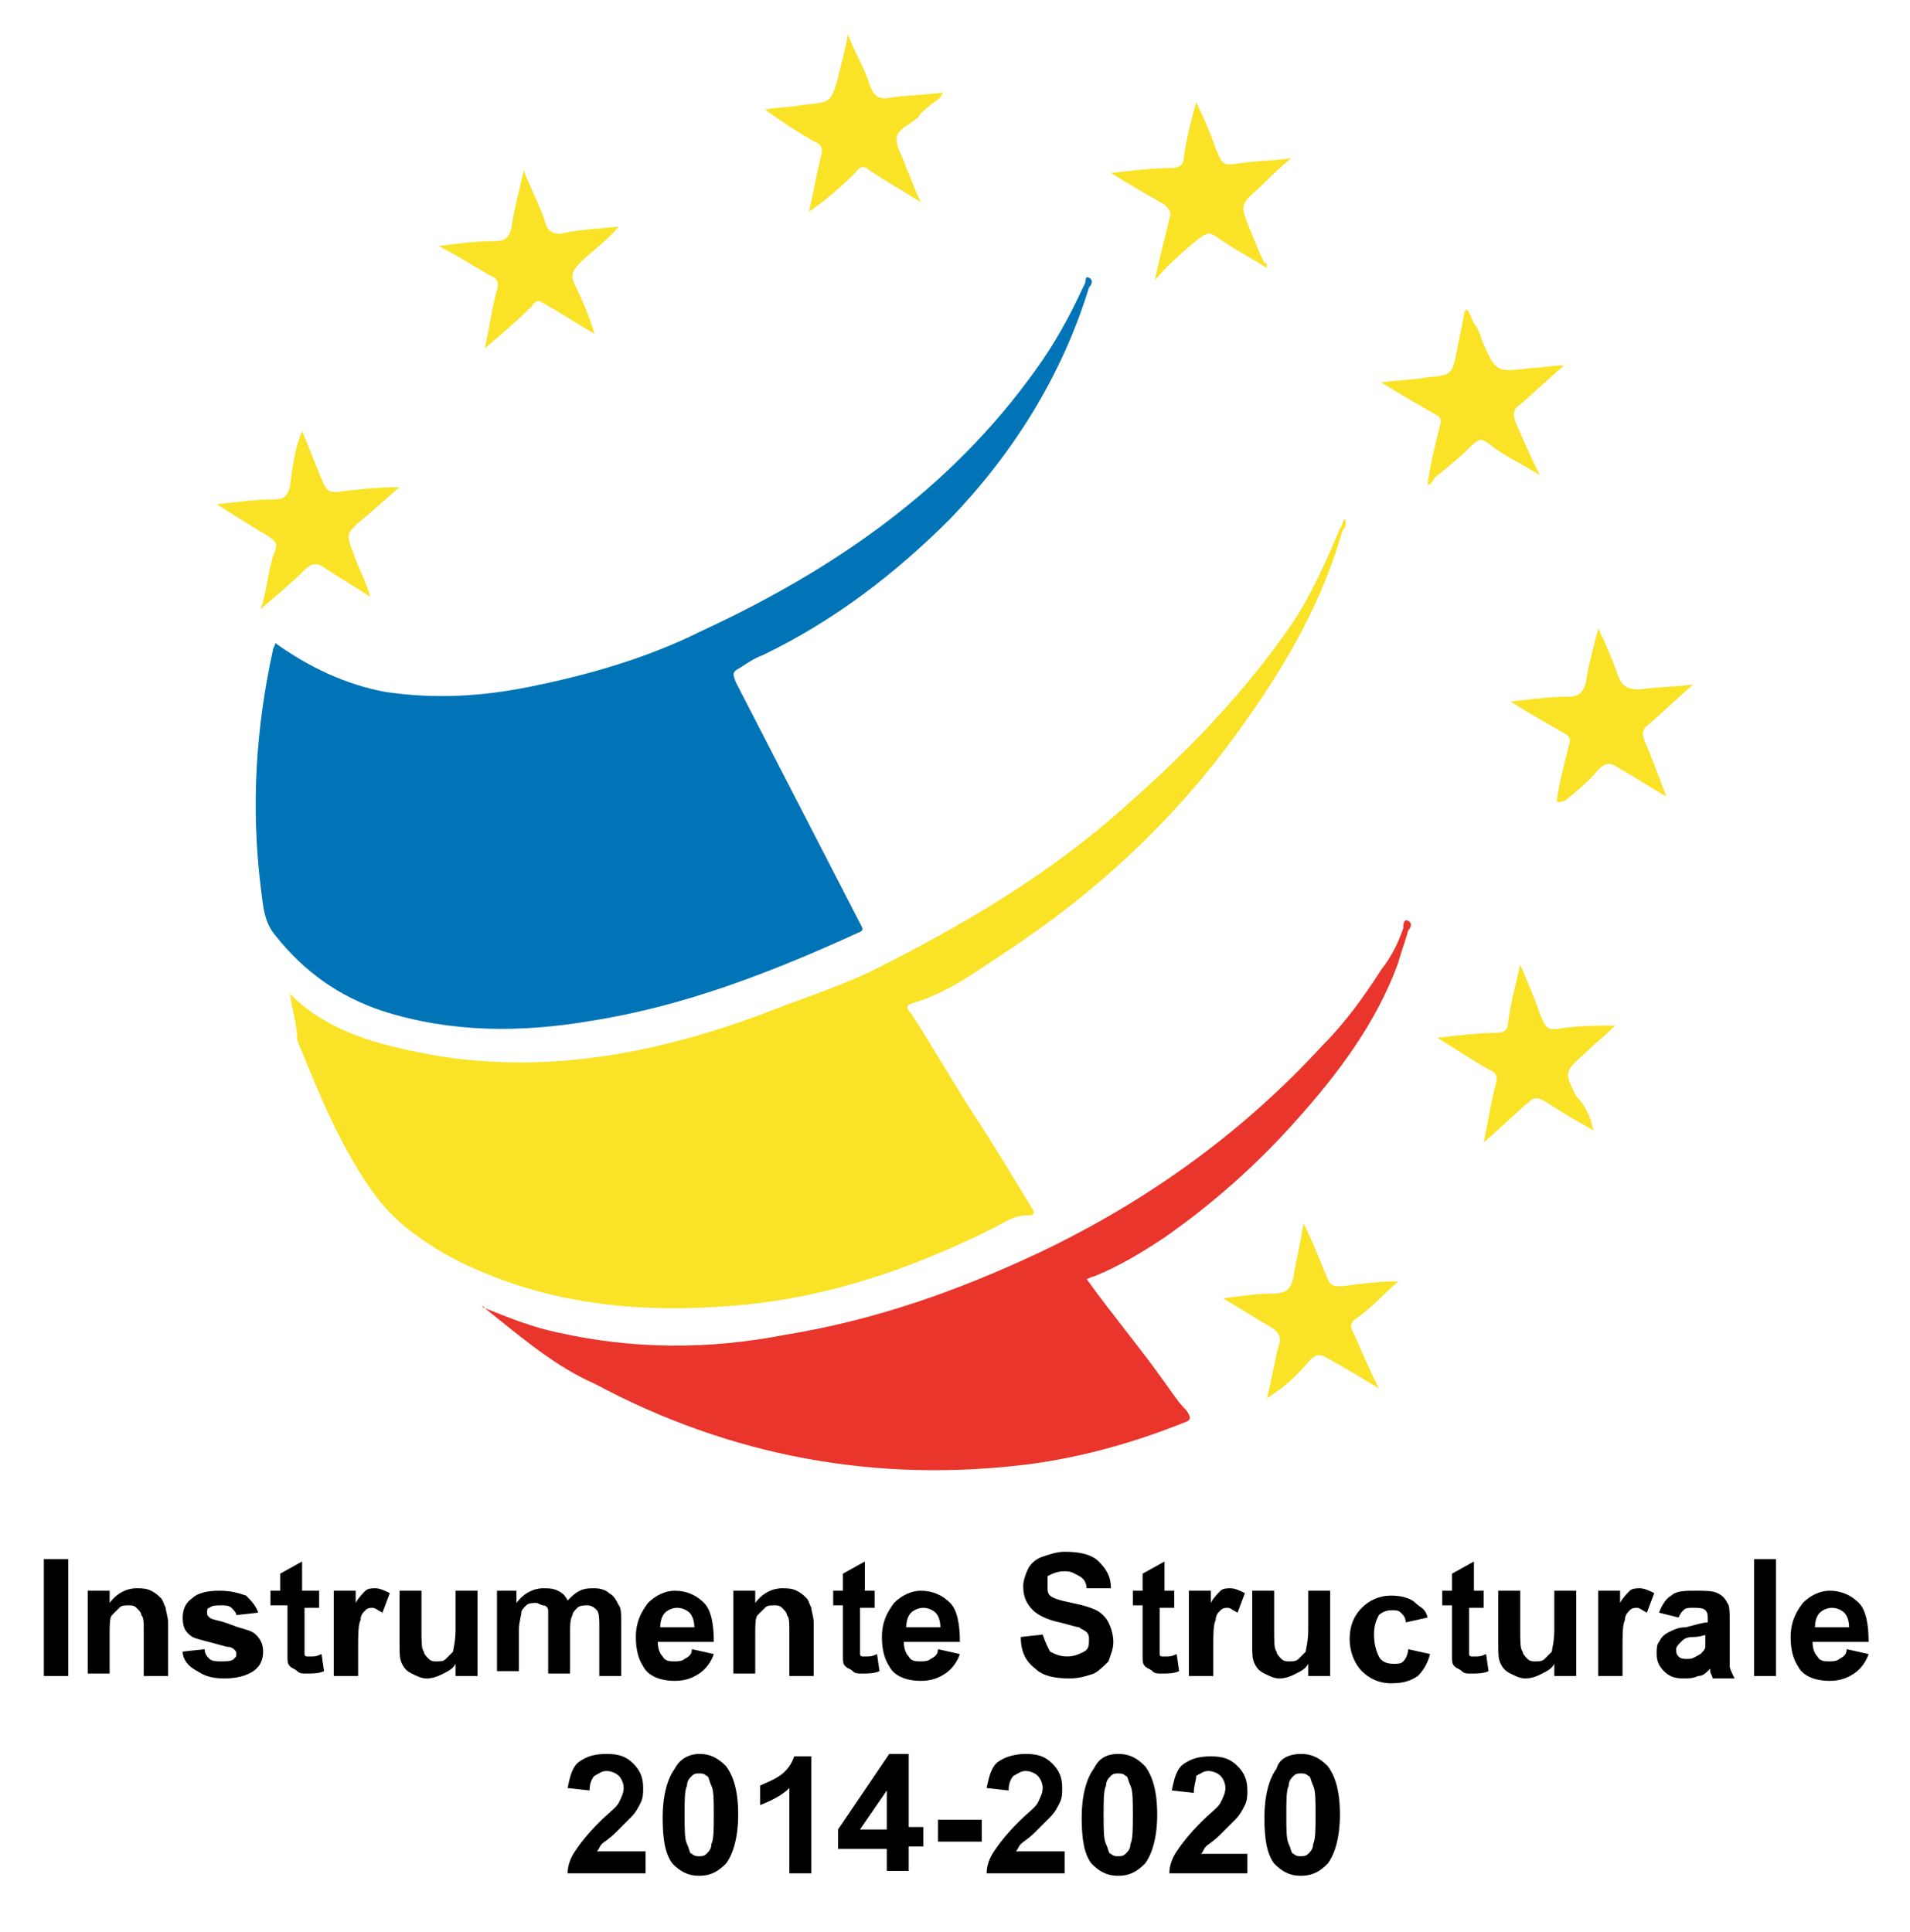
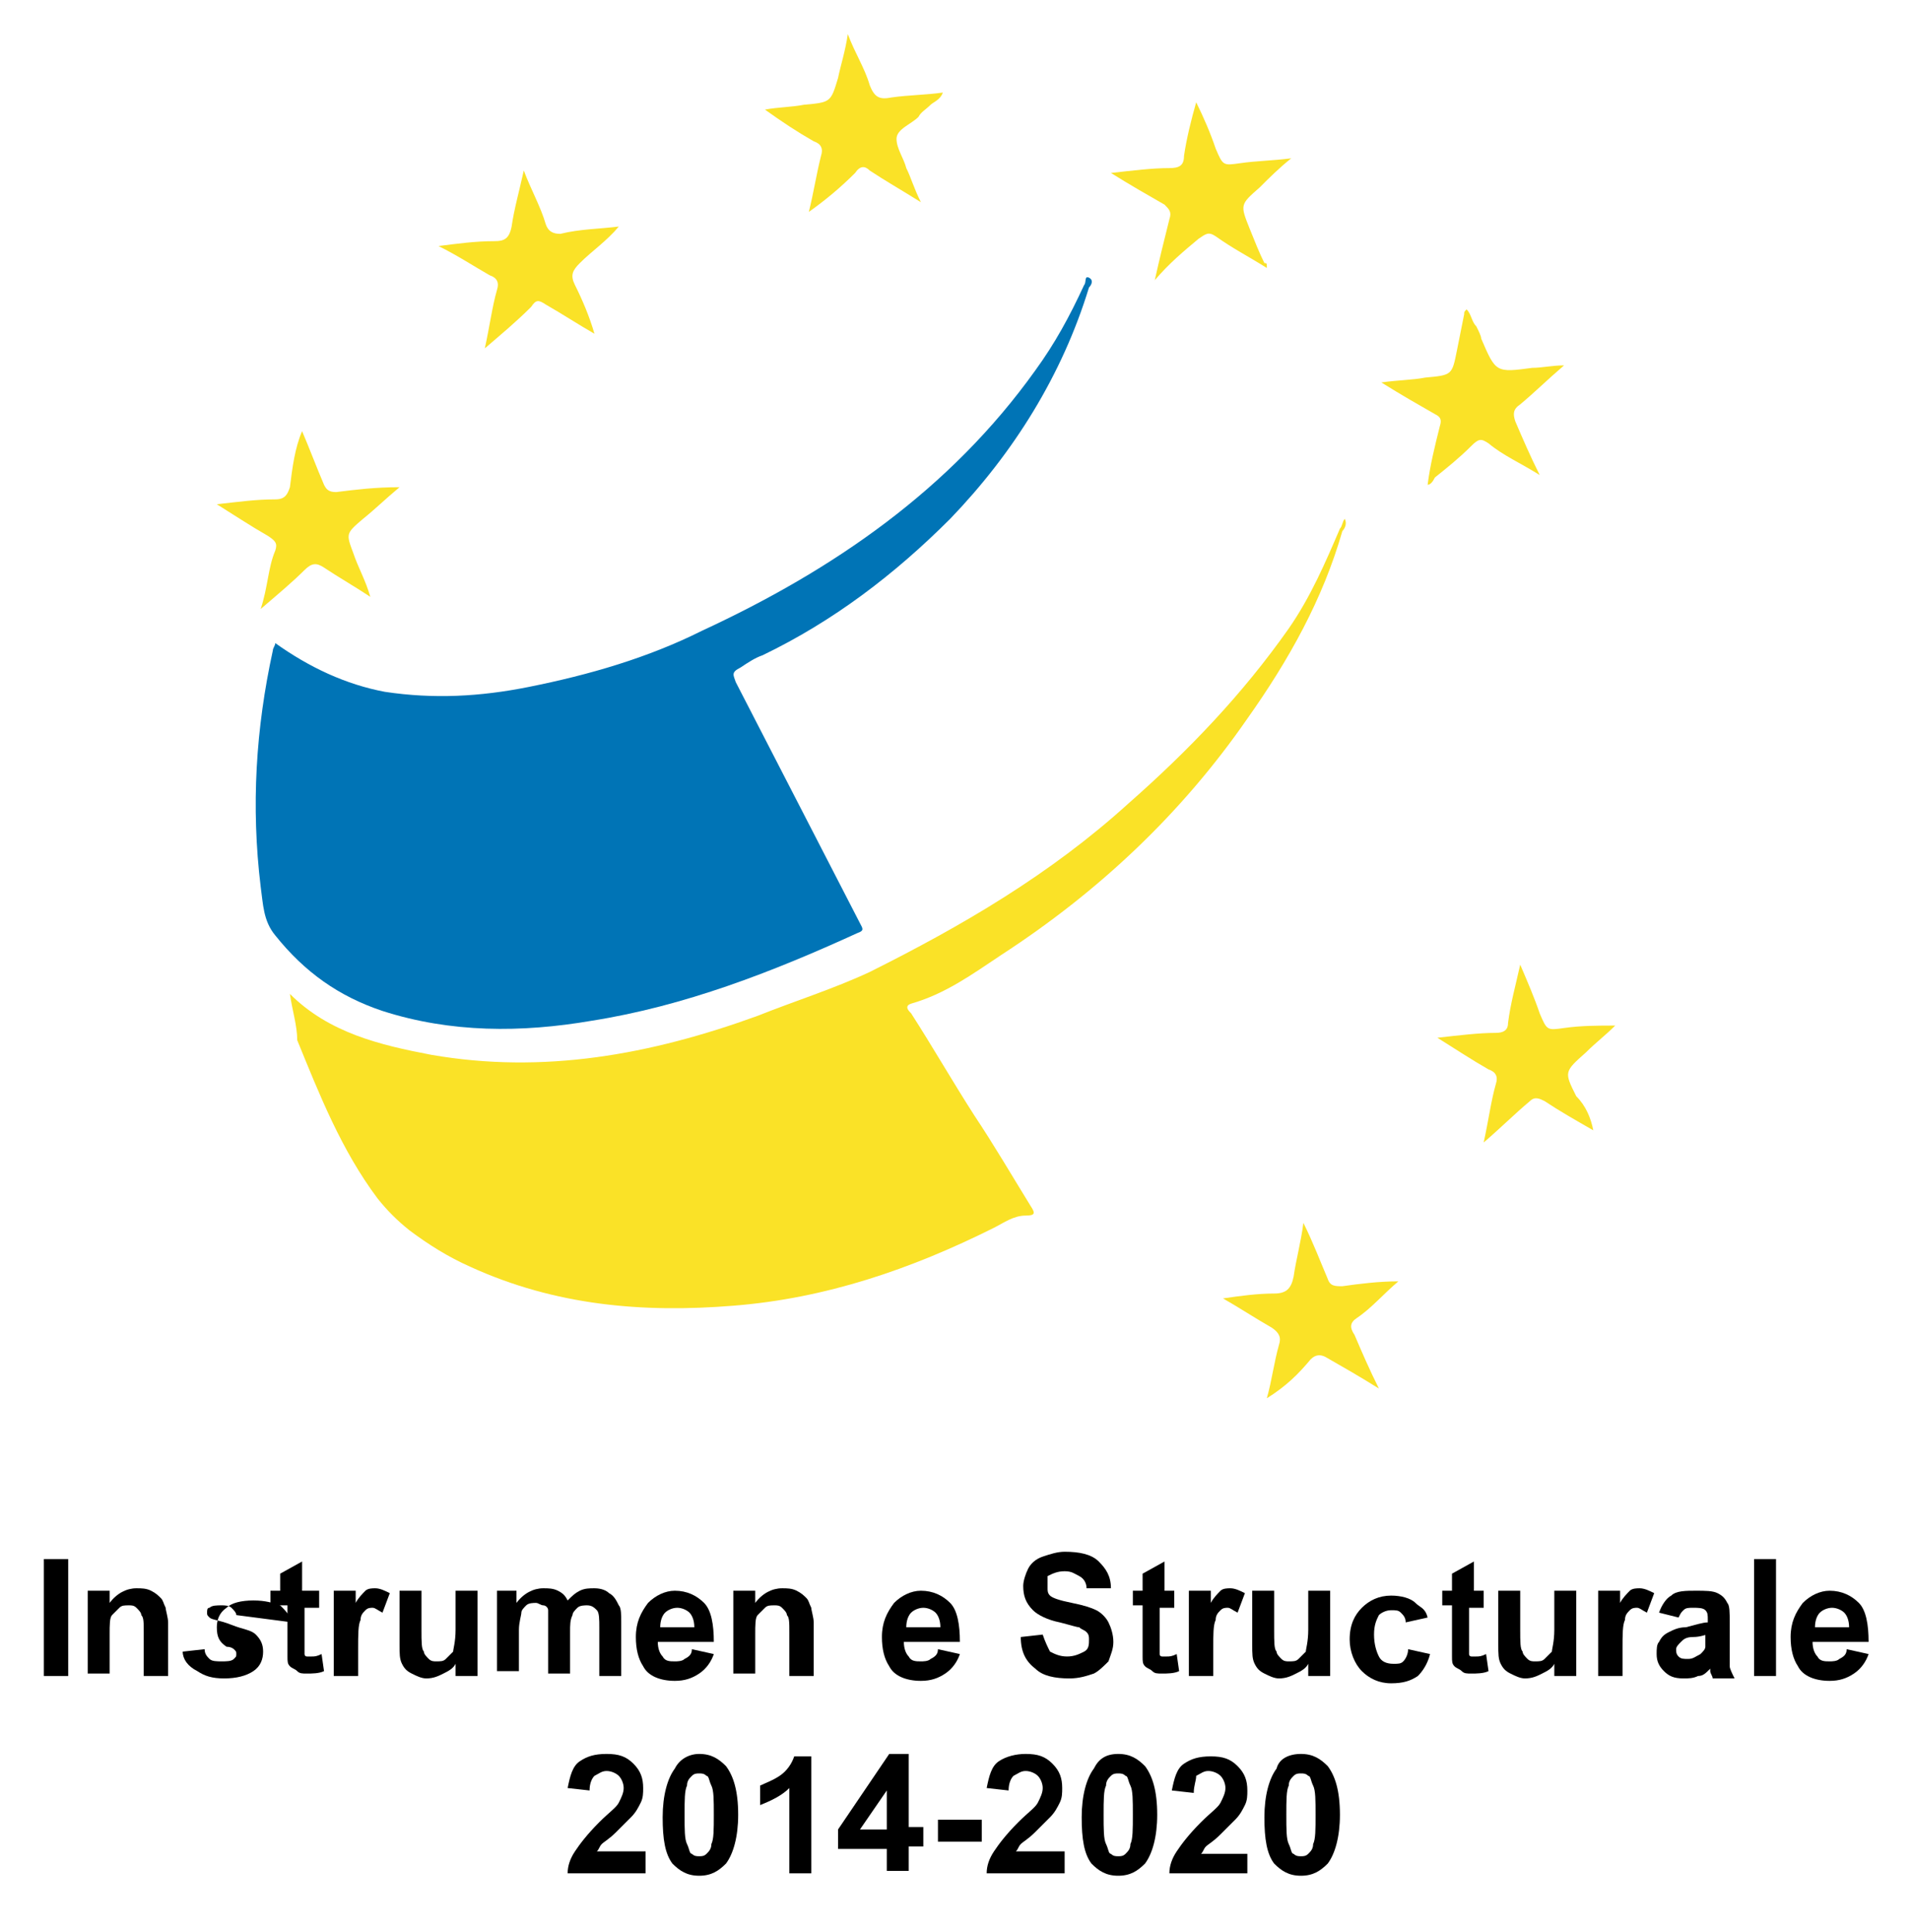
<svg xmlns="http://www.w3.org/2000/svg" version="1.1" id="Layer_1" x="0px" y="0px" viewBox="-10 11.7 78.4 79.3" style="enable-background:new -10 11.7 78.4 79.3;" xml:space="preserve">
  <style type="text/css">
	.st0{fill:#0074B6;}
	.st1{fill:#FAE227;}
	.st2{fill:#E9352B;}
	.st3{fill:#F6E52C;}
	.st4{fill:#F6E428;}
</style>
  <g>
    <path class="st0" d="M1.3,38.1c1.4,1,2.9,1.7,4.5,2c2,0.3,3.9,0.2,5.9-0.2c2.5-0.5,4.9-1.2,7.1-2.3c5.4-2.5,10.2-5.8,13.7-10.7   c0.8-1.1,1.4-2.2,2-3.5c0.1-0.1,0-0.4,0.2-0.3c0.2,0.1,0.1,0.3,0,0.4c-1.1,3.6-3.1,6.8-5.7,9.5c-2.3,2.3-4.8,4.2-7.7,5.6   c-0.3,0.1-0.6,0.3-0.9,0.5c-0.4,0.2-0.3,0.3-0.2,0.6c1.7,3.3,3.4,6.6,5.1,9.9c0.1,0.2,0.2,0.3-0.1,0.4c-3.5,1.6-7.1,3-10.9,3.6   c-2.9,0.5-5.8,0.5-8.6-0.4c-1.8-0.6-3.2-1.6-4.4-3.1c-0.5-0.6-0.5-1.3-0.6-2c-0.4-3.3-0.2-6.5,0.5-9.7C1.2,38.3,1.3,38.2,1.3,38.1z   " />
    <path class="st1" d="M1.9,52.5c1.6,1.6,3.7,2.1,5.8,2.5c4.6,0.8,9,0,13.4-1.6c1.5-0.6,3.1-1.1,4.6-1.8c3.8-1.9,7.4-4,10.6-6.9   c2.5-2.2,4.7-4.5,6.6-7.2c0.9-1.3,1.5-2.7,2.1-4.1c0.1-0.1,0.1-0.3,0.2-0.4c0.1,0.2,0,0.4-0.1,0.5c-0.8,2.8-2.2,5.3-3.9,7.7   c-2.7,3.9-6.1,7.1-10.1,9.7c-1.2,0.8-2.3,1.6-3.7,2c-0.3,0.1-0.1,0.3,0,0.4c0.9,1.4,1.7,2.8,2.6,4.2c0.8,1.2,1.5,2.4,2.3,3.7   c0.2,0.3,0.2,0.4-0.2,0.4c-0.5,0-0.9,0.3-1.3,0.5c-3.4,1.7-6.9,2.9-10.7,3.2c-3.7,0.3-7.3,0-10.8-1.6c-0.9-0.4-1.7-0.9-2.5-1.5   c-0.5-0.4-0.9-0.8-1.3-1.3c-1.5-2-2.4-4.3-3.3-6.5C2.2,53.8,2,53.2,1.9,52.5L1.9,52.5z" />
-     <path class="st2" d="M9.9,65.4c1,0.4,2,0.8,3,1c3.1,0.7,6.2,0.7,9.3,0.1c3.7-0.6,7.1-1.8,10.5-3.4c4.4-2.1,8.3-4.9,11.6-8.5   c0.9-0.9,1.7-2,2.4-3.1c0.4-0.5,0.7-1.1,0.9-1.7c0-0.1,0-0.4,0.2-0.3c0.2,0.1,0.1,0.3,0,0.4c-0.1,0.4-0.3,0.9-0.4,1.3   c-0.9,2.5-2.5,4.6-4.2,6.5c-1.6,1.8-3.4,3.4-5.4,4.8c-0.9,0.6-1.9,1.2-2.9,1.6c-0.1,0-0.2,0.1-0.3,0.1c1,1.4,2.1,2.7,3.1,4.1   c0.3,0.4,0.6,0.9,1,1.3c0.2,0.3,0.2,0.4-0.1,0.5c-2,0.8-4.1,1.4-6.3,1.7C26,72.6,20,71.5,14.4,68.5C12.8,67.8,11.4,66.6,9.9,65.4   c0,0-0.1,0-0.1-0.1C9.9,65.4,9.9,65.4,9.9,65.4z" />
    <path class="st1" d="M23.2,20.4c0.2-0.8,0.3-1.5,0.5-2.3c0.1-0.3,0-0.5-0.3-0.6c-0.7-0.4-1.3-0.8-2-1.3c0.5-0.1,1.1-0.1,1.6-0.2   c1.1-0.1,1.1-0.1,1.4-1.1c0.1-0.5,0.3-1.1,0.4-1.8c0.3,0.8,0.7,1.4,0.9,2.1c0.2,0.5,0.4,0.6,0.9,0.5c0.7-0.1,1.4-0.1,2.1-0.2   c-0.1,0.3-0.4,0.4-0.5,0.5c-0.2,0.2-0.4,0.3-0.5,0.5c-0.3,0.3-0.9,0.5-0.9,0.9c0,0.4,0.3,0.8,0.4,1.2c0.2,0.4,0.3,0.8,0.6,1.4   c-0.8-0.5-1.5-0.9-2.1-1.3c-0.2-0.2-0.4-0.2-0.6,0.1C24.5,19.4,23.9,19.9,23.2,20.4C23.3,20.4,23.2,20.4,23.2,20.4z" />
    <path class="st1" d="M48.6,31.6c0.1-0.8,0.3-1.6,0.5-2.4c0.1-0.3,0-0.4-0.2-0.5c-0.7-0.4-1.4-0.8-2.2-1.3c0.7-0.1,1.3-0.1,1.8-0.2   c1.1-0.1,1.1-0.1,1.3-1.1c0.1-0.5,0.2-1,0.3-1.5c0-0.1,0-0.1,0.1-0.2c0.2,0.2,0.2,0.5,0.4,0.7c0.1,0.2,0.2,0.4,0.2,0.5   c0.6,1.4,0.6,1.4,2.1,1.2c0.4,0,0.8-0.1,1.3-0.1c-0.7,0.6-1.2,1.1-1.8,1.6c-0.3,0.2-0.3,0.4-0.2,0.7c0.3,0.7,0.6,1.4,1,2.2   c-0.8-0.5-1.5-0.8-2.1-1.3c-0.3-0.2-0.4-0.2-0.7,0.1c-0.5,0.5-1,0.9-1.5,1.3C48.8,31.5,48.7,31.6,48.6,31.6L48.6,31.6z" />
    <path class="st1" d="M55.4,58.1c-0.7-0.4-1.4-0.8-2-1.2c-0.2-0.1-0.4-0.2-0.6,0c-0.6,0.5-1.2,1.1-1.9,1.7c0.2-0.9,0.3-1.7,0.5-2.4   c0.1-0.3,0-0.5-0.3-0.6c-0.7-0.4-1.3-0.8-2.1-1.3c0.9-0.1,1.7-0.2,2.4-0.2c0.3,0,0.5-0.1,0.5-0.4c0.1-0.8,0.3-1.5,0.5-2.4   c0.3,0.7,0.6,1.4,0.8,2c0.3,0.7,0.3,0.7,1,0.6c0.7-0.1,1.4-0.1,2.1-0.1c-0.4,0.4-0.8,0.7-1.2,1.1c-0.9,0.8-0.9,0.8-0.4,1.8   C55.1,57.1,55.3,57.6,55.4,58.1L55.4,58.1z" />
    <path class="st1" d="M42,22.7c-0.8-0.5-1.4-0.8-2.1-1.3c-0.3-0.2-0.4-0.1-0.7,0.1c-0.6,0.5-1.2,1-1.8,1.7c0.2-0.9,0.4-1.7,0.6-2.5   c0.1-0.3,0-0.4-0.2-0.6c-0.7-0.4-1.4-0.8-2.2-1.3c0.9-0.1,1.7-0.2,2.4-0.2c0.4,0,0.6-0.1,0.6-0.5c0.1-0.7,0.3-1.5,0.5-2.2   c0.3,0.6,0.6,1.3,0.8,1.9c0.3,0.7,0.3,0.7,1,0.6c0.7-0.1,1.3-0.1,2.1-0.2c-0.5,0.4-0.9,0.8-1.3,1.2c-0.8,0.7-0.8,0.7-0.4,1.7   c0.2,0.5,0.4,1,0.6,1.4C42,22.5,42,22.5,42,22.7z" />
    <path class="st1" d="M2.4,29.4c0.3,0.7,0.6,1.5,0.9,2.2c0.1,0.2,0.2,0.3,0.5,0.3c0.8-0.1,1.6-0.2,2.6-0.2c-0.6,0.5-1,0.9-1.5,1.3   c-0.7,0.6-0.7,0.6-0.4,1.4C4.7,35,5,35.5,5.2,36.2c-0.6-0.4-1.3-0.8-1.9-1.2c-0.3-0.2-0.5-0.2-0.8,0.1c-0.5,0.5-1.1,1-1.8,1.6   C1,35.8,1,35,1.3,34.3c0.1-0.3,0-0.4-0.3-0.6c-0.7-0.4-1.3-0.8-2.1-1.3c0.9-0.1,1.6-0.2,2.4-0.2c0.4,0,0.5-0.2,0.6-0.5   C2,30.9,2.1,30.1,2.4,29.4C2.3,29.4,2.4,29.4,2.4,29.4z" />
    <path class="st1" d="M15.4,21c-0.5,0.6-1.1,1-1.6,1.5c-0.3,0.3-0.4,0.5-0.2,0.9c0.3,0.6,0.6,1.3,0.8,2c-0.7-0.4-1.3-0.8-2-1.2   C12.1,24,12,24,11.8,24.3c-0.6,0.6-1.2,1.1-1.9,1.7c0.2-0.9,0.3-1.7,0.5-2.4c0.1-0.3,0-0.5-0.3-0.6c-0.7-0.4-1.3-0.8-2.1-1.2   c0.8-0.1,1.5-0.2,2.3-0.2c0.4,0,0.6-0.1,0.7-0.6c0.1-0.7,0.3-1.4,0.5-2.3c0.3,0.8,0.7,1.5,0.9,2.2c0.1,0.3,0.3,0.4,0.6,0.4   C13.8,21.1,14.6,21.1,15.4,21L15.4,21z" />
-     <path class="st1" d="M53.9,44.6c0.1-0.8,0.3-1.5,0.5-2.3c0.1-0.3,0-0.4-0.2-0.5c-0.7-0.4-1.4-0.8-2.2-1.3c0.9-0.1,1.6-0.2,2.4-0.2   c0.4,0,0.6-0.2,0.7-0.6c0.1-0.7,0.3-1.4,0.5-2.2c0.3,0.6,0.6,1.3,0.8,1.9c0.2,0.5,0.4,0.6,0.9,0.6c0.7-0.1,1.4-0.1,2.2-0.2   c-0.7,0.6-1.3,1.2-1.9,1.7c-0.2,0.2-0.2,0.3-0.1,0.6c0.3,0.7,0.6,1.5,0.9,2.3c-0.7-0.4-1.3-0.8-2-1.2c-0.3-0.2-0.5-0.2-0.8,0.1   c-0.4,0.5-0.9,0.9-1.4,1.3C54.2,44.5,54.1,44.7,53.9,44.6L53.9,44.6z" />
    <path class="st1" d="M42,69.1c0.2-0.7,0.3-1.5,0.5-2.2c0.1-0.3,0-0.5-0.3-0.7c-0.7-0.4-1.3-0.8-2-1.2c0.7-0.1,1.4-0.2,2.1-0.2   c0.5,0,0.7-0.2,0.8-0.7c0.1-0.7,0.3-1.4,0.4-2.2c0.4,0.8,0.7,1.6,1,2.3c0.1,0.3,0.3,0.3,0.6,0.3c0.7-0.1,1.5-0.2,2.3-0.2   c-0.6,0.5-1.1,1.1-1.7,1.5c-0.3,0.2-0.3,0.4-0.1,0.7c0.3,0.7,0.6,1.4,1,2.2c-0.8-0.5-1.5-0.9-2.2-1.3c-0.2-0.1-0.4-0.1-0.6,0.1   C43.3,68.1,42.8,68.6,42,69.1C42.2,69.1,42.2,69.1,42,69.1z" />
    <path class="st3" d="M55.4,58.1L55.4,58.1L55.4,58.1L55.4,58.1z" />
    <path class="st3" d="M48.6,31.6L48.6,31.6L48.6,31.6L48.6,31.6z" />
    <path class="st4" d="M1.9,52.5C1.8,52.5,1.8,52.5,1.9,52.5C1.8,52.5,1.9,52.5,1.9,52.5L1.9,52.5z" />
    <path class="st3" d="M53.8,44.6C53.8,44.6,53.8,44.7,53.8,44.6C53.8,44.7,53.8,44.7,53.8,44.6L53.8,44.6   C53.9,44.6,53.8,44.6,53.8,44.6z" />
    <path class="st3" d="M15.4,21L15.4,21L15.4,21z" />
  </g>
  <g>
    <path d="M-8.2,80.5v-4.8h1v4.8H-8.2z" />
    <path d="M-3.2,80.5h-0.9v-1.8c0-0.4,0-0.6-0.1-0.7c0-0.1-0.1-0.2-0.2-0.3c-0.1-0.1-0.2-0.1-0.3-0.1c-0.2,0-0.3,0-0.4,0.1   c-0.1,0.1-0.2,0.2-0.3,0.3s-0.1,0.4-0.1,0.8v1.6h-0.9V77h0.9v0.5c0.3-0.4,0.7-0.6,1.1-0.6c0.2,0,0.4,0,0.6,0.1s0.3,0.2,0.4,0.3   c0.1,0.1,0.1,0.2,0.2,0.4c0,0.1,0.1,0.4,0.1,0.6V80.5z" />
-     <path d="M-2.5,79.5l0.9-0.1c0,0.2,0.1,0.3,0.2,0.4s0.3,0.1,0.5,0.1c0.2,0,0.4,0,0.5-0.1c0.1-0.1,0.1-0.1,0.1-0.2   c0-0.1,0-0.1-0.1-0.2c0,0-0.1-0.1-0.3-0.1c-0.7-0.2-1.2-0.3-1.4-0.4c-0.3-0.2-0.4-0.4-0.4-0.8c0-0.3,0.1-0.6,0.4-0.8   c0.2-0.2,0.6-0.3,1.1-0.3c0.5,0,0.8,0.1,1.1,0.2c0.2,0.2,0.4,0.4,0.5,0.7L-0.3,78c0-0.1-0.1-0.2-0.2-0.3s-0.3-0.1-0.4-0.1   c-0.2,0-0.4,0-0.5,0.1c-0.1,0-0.1,0.1-0.1,0.2c0,0.1,0,0.1,0.1,0.2c0.1,0.1,0.4,0.1,0.9,0.3s0.8,0.2,1,0.4c0.2,0.2,0.3,0.4,0.3,0.7   c0,0.3-0.1,0.6-0.4,0.8s-0.7,0.3-1.2,0.3c-0.5,0-0.8-0.1-1.1-0.3C-2.3,80.1-2.5,79.8-2.5,79.5z" />
+     <path d="M-2.5,79.5l0.9-0.1c0,0.2,0.1,0.3,0.2,0.4s0.3,0.1,0.5,0.1c0.2,0,0.4,0,0.5-0.1c0.1-0.1,0.1-0.1,0.1-0.2   c0-0.1,0-0.1-0.1-0.2c0,0-0.1-0.1-0.3-0.1c-0.3-0.2-0.4-0.4-0.4-0.8c0-0.3,0.1-0.6,0.4-0.8   c0.2-0.2,0.6-0.3,1.1-0.3c0.5,0,0.8,0.1,1.1,0.2c0.2,0.2,0.4,0.4,0.5,0.7L-0.3,78c0-0.1-0.1-0.2-0.2-0.3s-0.3-0.1-0.4-0.1   c-0.2,0-0.4,0-0.5,0.1c-0.1,0-0.1,0.1-0.1,0.2c0,0.1,0,0.1,0.1,0.2c0.1,0.1,0.4,0.1,0.9,0.3s0.8,0.2,1,0.4c0.2,0.2,0.3,0.4,0.3,0.7   c0,0.3-0.1,0.6-0.4,0.8s-0.7,0.3-1.2,0.3c-0.5,0-0.8-0.1-1.1-0.3C-2.3,80.1-2.5,79.8-2.5,79.5z" />
    <path d="M3.1,77v0.7H2.5v1.4c0,0.3,0,0.5,0,0.5c0,0,0,0.1,0.1,0.1c0,0,0.1,0,0.2,0c0.1,0,0.2,0,0.4-0.1l0.1,0.7   c-0.2,0.1-0.5,0.1-0.7,0.1c-0.2,0-0.3,0-0.4-0.1s-0.2-0.1-0.3-0.2c-0.1-0.1-0.1-0.2-0.1-0.4c0-0.1,0-0.3,0-0.6v-1.5H1.1V77h0.4   v-0.7l0.9-0.5V77H3.1z" />
    <path d="M4.6,80.5H3.7V77h0.9v0.5c0.1-0.2,0.3-0.4,0.4-0.5c0.1-0.1,0.3-0.1,0.4-0.1c0.2,0,0.4,0.1,0.6,0.2l-0.3,0.8   c-0.2-0.1-0.3-0.2-0.4-0.2c-0.1,0-0.2,0-0.3,0.1c-0.1,0.1-0.2,0.2-0.2,0.4c-0.1,0.2-0.1,0.6-0.1,1.2V80.5z" />
    <path d="M8.7,80.5V80c-0.1,0.2-0.3,0.3-0.5,0.4s-0.4,0.2-0.7,0.2c-0.2,0-0.4-0.1-0.6-0.2c-0.2-0.1-0.3-0.2-0.4-0.4   c-0.1-0.2-0.1-0.4-0.1-0.8V77h0.9v1.6c0,0.5,0,0.8,0.1,0.9c0,0.1,0.1,0.2,0.2,0.3s0.2,0.1,0.3,0.1c0.2,0,0.3,0,0.4-0.1   c0.1-0.1,0.2-0.2,0.3-0.3c0-0.1,0.1-0.4,0.1-0.9V77h0.9v3.5H8.7z" />
    <path d="M10.4,77h0.8v0.5c0.3-0.4,0.7-0.6,1.1-0.6c0.2,0,0.4,0,0.6,0.1c0.2,0.1,0.3,0.2,0.4,0.4c0.2-0.2,0.3-0.3,0.5-0.4   c0.2-0.1,0.4-0.1,0.6-0.1c0.3,0,0.5,0.1,0.6,0.2c0.2,0.1,0.3,0.3,0.4,0.5c0.1,0.1,0.1,0.4,0.1,0.7v2.2h-0.9v-2c0-0.3,0-0.6-0.1-0.7   c-0.1-0.1-0.2-0.2-0.4-0.2c-0.1,0-0.3,0-0.4,0.1c-0.1,0.1-0.2,0.2-0.2,0.3c-0.1,0.2-0.1,0.4-0.1,0.7v1.7h-0.9v-1.9   c0-0.3,0-0.6,0-0.7c0-0.1-0.1-0.2-0.2-0.2c-0.1,0-0.2-0.1-0.3-0.1c-0.1,0-0.3,0-0.4,0.1c-0.1,0.1-0.2,0.2-0.2,0.3   c0,0.1-0.1,0.4-0.1,0.7v1.7h-0.9V77z" />
    <path d="M18.4,79.4l0.9,0.2c-0.1,0.3-0.3,0.6-0.6,0.8c-0.3,0.2-0.6,0.3-1,0.3c-0.6,0-1.1-0.2-1.3-0.6c-0.2-0.3-0.3-0.7-0.3-1.2   c0-0.6,0.2-1,0.5-1.4c0.3-0.3,0.7-0.5,1.1-0.5c0.5,0,0.9,0.2,1.2,0.5c0.3,0.3,0.4,0.9,0.4,1.6h-2.3c0,0.3,0.1,0.5,0.2,0.6   c0.1,0.2,0.3,0.2,0.5,0.2c0.1,0,0.3,0,0.4-0.1C18.3,79.7,18.4,79.6,18.4,79.4z M18.5,78.5c0-0.3-0.1-0.5-0.2-0.6s-0.3-0.2-0.5-0.2   c-0.2,0-0.4,0.1-0.5,0.2s-0.2,0.3-0.2,0.6H18.5z" />
    <path d="M23.3,80.5h-0.9v-1.8c0-0.4,0-0.6-0.1-0.7c0-0.1-0.1-0.2-0.2-0.3c-0.1-0.1-0.2-0.1-0.3-0.1c-0.2,0-0.3,0-0.4,0.1   c-0.1,0.1-0.2,0.2-0.3,0.3s-0.1,0.4-0.1,0.8v1.6h-0.9V77H21v0.5c0.3-0.4,0.7-0.6,1.1-0.6c0.2,0,0.4,0,0.6,0.1s0.3,0.2,0.4,0.3   c0.1,0.1,0.1,0.2,0.2,0.4c0,0.1,0.1,0.4,0.1,0.6V80.5z" />
-     <path d="M25.9,77v0.7h-0.6v1.4c0,0.3,0,0.5,0,0.5c0,0,0,0.1,0.1,0.1c0,0,0.1,0,0.2,0c0.1,0,0.2,0,0.4-0.1l0.1,0.7   c-0.2,0.1-0.5,0.1-0.7,0.1c-0.2,0-0.3,0-0.4-0.1s-0.2-0.1-0.3-0.2c-0.1-0.1-0.1-0.2-0.1-0.4c0-0.1,0-0.3,0-0.6v-1.5h-0.4V77h0.4   v-0.7l0.9-0.5V77H25.9z" />
    <path d="M28.5,79.4l0.9,0.2c-0.1,0.3-0.3,0.6-0.6,0.8c-0.3,0.2-0.6,0.3-1,0.3c-0.6,0-1.1-0.2-1.3-0.6c-0.2-0.3-0.3-0.7-0.3-1.2   c0-0.6,0.2-1,0.5-1.4c0.3-0.3,0.7-0.5,1.1-0.5c0.5,0,0.9,0.2,1.2,0.5c0.3,0.3,0.4,0.9,0.4,1.6h-2.3c0,0.3,0.1,0.5,0.2,0.6   c0.1,0.2,0.3,0.2,0.5,0.2c0.1,0,0.3,0,0.4-0.1C28.4,79.7,28.5,79.6,28.5,79.4z M28.6,78.5c0-0.3-0.1-0.5-0.2-0.6s-0.3-0.2-0.5-0.2   c-0.2,0-0.4,0.1-0.5,0.2s-0.2,0.3-0.2,0.6H28.6z" />
    <path d="M31.9,78.9l0.9-0.1c0.1,0.3,0.2,0.5,0.3,0.7c0.2,0.1,0.4,0.2,0.7,0.2c0.3,0,0.5-0.1,0.7-0.2c0.2-0.1,0.2-0.3,0.2-0.5   c0-0.1,0-0.2-0.1-0.3c-0.1-0.1-0.2-0.1-0.3-0.2c-0.1,0-0.4-0.1-0.8-0.2c-0.5-0.1-0.9-0.3-1.1-0.5c-0.3-0.3-0.4-0.6-0.4-1   c0-0.2,0.1-0.5,0.2-0.7c0.1-0.2,0.3-0.4,0.6-0.5c0.3-0.1,0.6-0.2,0.9-0.2c0.6,0,1.1,0.1,1.4,0.4c0.3,0.3,0.5,0.6,0.5,1.1l-1,0   c0-0.2-0.1-0.4-0.3-0.5s-0.3-0.2-0.6-0.2c-0.3,0-0.5,0.1-0.7,0.2C33,76.7,33,76.8,33,76.9c0,0.1,0,0.2,0.1,0.3   c0.1,0.1,0.4,0.2,0.9,0.3c0.5,0.1,0.8,0.2,1,0.3s0.4,0.3,0.5,0.5c0.1,0.2,0.2,0.5,0.2,0.8c0,0.3-0.1,0.5-0.2,0.8   c-0.2,0.2-0.4,0.4-0.6,0.5c-0.3,0.1-0.6,0.2-1,0.2c-0.6,0-1.1-0.1-1.4-0.4C32.1,79.9,31.9,79.5,31.9,78.9z" />
    <path d="M38.2,77v0.7h-0.6v1.4c0,0.3,0,0.5,0,0.5c0,0,0,0.1,0.1,0.1c0,0,0.1,0,0.2,0c0.1,0,0.2,0,0.4-0.1l0.1,0.7   c-0.2,0.1-0.5,0.1-0.7,0.1c-0.2,0-0.3,0-0.4-0.1c-0.1-0.1-0.2-0.1-0.3-0.2c-0.1-0.1-0.1-0.2-0.1-0.4c0-0.1,0-0.3,0-0.6v-1.5h-0.4   V77h0.4v-0.7l0.9-0.5V77H38.2z" />
    <path d="M39.7,80.5h-0.9V77h0.9v0.5c0.1-0.2,0.3-0.4,0.4-0.5s0.3-0.1,0.4-0.1c0.2,0,0.4,0.1,0.6,0.2l-0.3,0.8   c-0.2-0.1-0.3-0.2-0.4-0.2c-0.1,0-0.2,0-0.3,0.1s-0.2,0.2-0.2,0.4c-0.1,0.2-0.1,0.6-0.1,1.2V80.5z" />
    <path d="M43.7,80.5V80c-0.1,0.2-0.3,0.3-0.5,0.4c-0.2,0.1-0.4,0.2-0.7,0.2c-0.2,0-0.4-0.1-0.6-0.2s-0.3-0.2-0.4-0.4   c-0.1-0.2-0.1-0.4-0.1-0.8V77h0.9v1.6c0,0.5,0,0.8,0.1,0.9c0,0.1,0.1,0.2,0.2,0.3c0.1,0.1,0.2,0.1,0.3,0.1c0.2,0,0.3,0,0.4-0.1   c0.1-0.1,0.2-0.2,0.3-0.3c0-0.1,0.1-0.4,0.1-0.9V77h0.9v3.5H43.7z" />
    <path d="M48.6,78.1l-0.9,0.2c0-0.2-0.1-0.3-0.2-0.4s-0.2-0.1-0.4-0.1c-0.2,0-0.4,0.1-0.5,0.2c-0.1,0.2-0.2,0.4-0.2,0.8   c0,0.4,0.1,0.7,0.2,0.9c0.1,0.2,0.3,0.3,0.6,0.3c0.2,0,0.3,0,0.4-0.1s0.2-0.3,0.2-0.5l0.9,0.2c-0.1,0.4-0.3,0.7-0.5,0.9   c-0.3,0.2-0.6,0.3-1.1,0.3c-0.5,0-0.9-0.2-1.2-0.5s-0.5-0.8-0.5-1.3c0-0.6,0.2-1,0.5-1.3s0.7-0.5,1.2-0.5c0.4,0,0.8,0.1,1,0.3   S48.5,77.7,48.6,78.1z" />
    <path d="M50.9,77v0.7h-0.6v1.4c0,0.3,0,0.5,0,0.5c0,0,0,0.1,0.1,0.1c0,0,0.1,0,0.2,0c0.1,0,0.2,0,0.4-0.1l0.1,0.7   c-0.2,0.1-0.5,0.1-0.7,0.1c-0.2,0-0.3,0-0.4-0.1c-0.1-0.1-0.2-0.1-0.3-0.2c-0.1-0.1-0.1-0.2-0.1-0.4c0-0.1,0-0.3,0-0.6v-1.5h-0.4   V77h0.4v-0.7l0.9-0.5V77H50.9z" />
    <path d="M53.8,80.5V80c-0.1,0.2-0.3,0.3-0.5,0.4c-0.2,0.1-0.4,0.2-0.7,0.2c-0.2,0-0.4-0.1-0.6-0.2s-0.3-0.2-0.4-0.4   c-0.1-0.2-0.1-0.4-0.1-0.8V77h0.9v1.6c0,0.5,0,0.8,0.1,0.9c0,0.1,0.1,0.2,0.2,0.3c0.1,0.1,0.2,0.1,0.3,0.1c0.2,0,0.3,0,0.4-0.1   c0.1-0.1,0.2-0.2,0.3-0.3c0-0.1,0.1-0.4,0.1-0.9V77h0.9v3.5H53.8z" />
    <path d="M56.5,80.5h-0.9V77h0.9v0.5c0.1-0.2,0.3-0.4,0.4-0.5s0.3-0.1,0.4-0.1c0.2,0,0.4,0.1,0.6,0.2l-0.3,0.8   c-0.2-0.1-0.3-0.2-0.4-0.2c-0.1,0-0.2,0-0.3,0.1s-0.2,0.2-0.2,0.4c-0.1,0.2-0.1,0.6-0.1,1.2V80.5z" />
    <path d="M58.9,78.1l-0.8-0.2c0.1-0.3,0.3-0.6,0.5-0.7c0.2-0.2,0.6-0.2,1-0.2c0.4,0,0.7,0,0.9,0.1c0.2,0.1,0.3,0.2,0.4,0.4   c0.1,0.1,0.1,0.4,0.1,0.8l0,1.1c0,0.3,0,0.5,0,0.7c0,0.1,0.1,0.3,0.2,0.5h-0.9c0-0.1-0.1-0.2-0.1-0.3c0-0.1,0-0.1,0-0.1   c-0.2,0.2-0.3,0.3-0.5,0.3c-0.2,0.1-0.4,0.1-0.6,0.1c-0.4,0-0.6-0.1-0.8-0.3c-0.2-0.2-0.3-0.4-0.3-0.7c0-0.2,0-0.4,0.1-0.5   c0.1-0.2,0.2-0.3,0.4-0.4s0.4-0.2,0.7-0.2c0.4-0.1,0.7-0.2,0.9-0.2v-0.1c0-0.2,0-0.3-0.1-0.4c-0.1-0.1-0.3-0.1-0.5-0.1   c-0.2,0-0.3,0-0.4,0.1S59,77.9,58.9,78.1z M60.1,78.8c-0.1,0-0.3,0.1-0.6,0.1s-0.4,0.1-0.5,0.2c-0.1,0.1-0.2,0.2-0.2,0.3   c0,0.1,0,0.2,0.1,0.3c0.1,0.1,0.2,0.1,0.4,0.1c0.2,0,0.3-0.1,0.5-0.2c0.1-0.1,0.2-0.2,0.2-0.3c0-0.1,0-0.2,0-0.4V78.8z" />
    <path d="M62,80.5v-4.8h0.9v4.8H62z" />
    <path d="M65.8,79.4l0.9,0.2c-0.1,0.3-0.3,0.6-0.6,0.8c-0.3,0.2-0.6,0.3-1,0.3c-0.6,0-1.1-0.2-1.3-0.6c-0.2-0.3-0.3-0.7-0.3-1.2   c0-0.6,0.2-1,0.5-1.4c0.3-0.3,0.7-0.5,1.1-0.5c0.5,0,0.9,0.2,1.2,0.5c0.3,0.3,0.4,0.9,0.4,1.6h-2.3c0,0.3,0.1,0.5,0.2,0.6   c0.1,0.2,0.3,0.2,0.5,0.2c0.1,0,0.3,0,0.4-0.1C65.7,79.7,65.8,79.6,65.8,79.4z M65.9,78.5c0-0.3-0.1-0.5-0.2-0.6   c-0.1-0.1-0.3-0.2-0.5-0.2c-0.2,0-0.4,0.1-0.5,0.2s-0.2,0.3-0.2,0.6H65.9z" />
    <path d="M16.5,87.7v0.9h-3.2c0-0.3,0.1-0.6,0.3-0.9c0.2-0.3,0.5-0.7,1-1.2c0.4-0.4,0.7-0.6,0.8-0.8c0.1-0.2,0.2-0.4,0.2-0.6   c0-0.2-0.1-0.4-0.2-0.5s-0.3-0.2-0.5-0.2c-0.2,0-0.3,0.1-0.5,0.2c-0.1,0.1-0.2,0.3-0.2,0.6l-0.9-0.1c0.1-0.5,0.2-0.9,0.5-1.1   s0.6-0.3,1.1-0.3c0.5,0,0.8,0.1,1.1,0.4s0.4,0.6,0.4,1c0,0.2,0,0.4-0.1,0.6c-0.1,0.2-0.2,0.4-0.4,0.6c-0.1,0.1-0.3,0.3-0.6,0.6   c-0.3,0.3-0.5,0.4-0.6,0.5c-0.1,0.1-0.1,0.2-0.2,0.3H16.5z" />
    <path d="M18.7,83.7c0.5,0,0.8,0.2,1.1,0.5c0.3,0.4,0.5,1,0.5,2c0,0.9-0.2,1.6-0.5,2c-0.3,0.3-0.6,0.5-1.1,0.5   c-0.5,0-0.8-0.2-1.1-0.5c-0.3-0.4-0.4-1-0.4-1.9c0-0.9,0.2-1.6,0.5-2C17.9,83.9,18.3,83.7,18.7,83.7z M18.7,84.5   c-0.1,0-0.2,0-0.3,0.1c-0.1,0.1-0.2,0.2-0.2,0.4c-0.1,0.2-0.1,0.6-0.1,1.2c0,0.6,0,1,0.1,1.2c0.1,0.2,0.1,0.4,0.2,0.4   c0.1,0.1,0.2,0.1,0.3,0.1c0.1,0,0.2,0,0.3-0.1c0.1-0.1,0.2-0.2,0.2-0.4c0.1-0.2,0.1-0.6,0.1-1.2c0-0.6,0-1-0.1-1.2   c-0.1-0.2-0.1-0.4-0.2-0.4C18.9,84.5,18.8,84.5,18.7,84.5z" />
    <path d="M23.3,88.6h-0.9v-3.5c-0.3,0.3-0.7,0.5-1.2,0.7V85c0.2-0.1,0.5-0.2,0.8-0.4c0.3-0.2,0.5-0.5,0.6-0.8h0.7V88.6z" />
    <path d="M26.4,88.6v-1h-2v-0.8l2.1-3.1h0.8v3h0.6v0.8h-0.6v1H26.4z M26.4,86.8v-1.6l-1.1,1.6H26.4z" />
    <path d="M28.5,87.3v-0.9h1.8v0.9H28.5z" />
    <path d="M33.7,87.7v0.9h-3.2c0-0.3,0.1-0.6,0.3-0.9c0.2-0.3,0.5-0.7,1-1.2c0.4-0.4,0.7-0.6,0.8-0.8c0.1-0.2,0.2-0.4,0.2-0.6   c0-0.2-0.1-0.4-0.2-0.5c-0.1-0.1-0.3-0.2-0.5-0.2s-0.3,0.1-0.5,0.2c-0.1,0.1-0.2,0.3-0.2,0.6l-0.9-0.1c0.1-0.5,0.2-0.9,0.5-1.1   c0.3-0.2,0.7-0.3,1.1-0.3c0.5,0,0.8,0.1,1.1,0.4c0.3,0.3,0.4,0.6,0.4,1c0,0.2,0,0.4-0.1,0.6c-0.1,0.2-0.2,0.4-0.4,0.6   c-0.1,0.1-0.3,0.3-0.6,0.6c-0.3,0.3-0.5,0.4-0.6,0.5c-0.1,0.1-0.1,0.2-0.2,0.3H33.7z" />
    <path d="M35.9,83.7c0.5,0,0.8,0.2,1.1,0.5c0.3,0.4,0.5,1,0.5,2c0,0.9-0.2,1.6-0.5,2c-0.3,0.3-0.6,0.5-1.1,0.5   c-0.5,0-0.8-0.2-1.1-0.5c-0.3-0.4-0.4-1-0.4-1.9c0-0.9,0.2-1.6,0.5-2C35.1,83.9,35.4,83.7,35.9,83.7z M35.9,84.5   c-0.1,0-0.2,0-0.3,0.1c-0.1,0.1-0.2,0.2-0.2,0.4c-0.1,0.2-0.1,0.6-0.1,1.2c0,0.6,0,1,0.1,1.2s0.1,0.4,0.2,0.4   c0.1,0.1,0.2,0.1,0.3,0.1s0.2,0,0.3-0.1c0.1-0.1,0.2-0.2,0.2-0.4c0.1-0.2,0.1-0.6,0.1-1.2c0-0.6,0-1-0.1-1.2   c-0.1-0.2-0.1-0.4-0.2-0.4C36.1,84.5,36,84.5,35.9,84.5z" />
    <path d="M41.2,87.7v0.9H38c0-0.3,0.1-0.6,0.3-0.9c0.2-0.3,0.5-0.7,1-1.2c0.4-0.4,0.7-0.6,0.8-0.8c0.1-0.2,0.2-0.4,0.2-0.6   c0-0.2-0.1-0.4-0.2-0.5s-0.3-0.2-0.5-0.2c-0.2,0-0.3,0.1-0.5,0.2C39.1,84.8,39,85,39,85.3l-0.9-0.1c0.1-0.5,0.2-0.9,0.5-1.1   c0.3-0.2,0.6-0.3,1.1-0.3c0.5,0,0.8,0.1,1.1,0.4c0.3,0.3,0.4,0.6,0.4,1c0,0.2,0,0.4-0.1,0.6c-0.1,0.2-0.2,0.4-0.4,0.6   c-0.1,0.1-0.3,0.3-0.6,0.6c-0.3,0.3-0.5,0.4-0.6,0.5c-0.1,0.1-0.1,0.2-0.2,0.3H41.2z" />
    <path d="M43.4,83.7c0.5,0,0.8,0.2,1.1,0.5c0.3,0.4,0.5,1,0.5,2c0,0.9-0.2,1.6-0.5,2c-0.3,0.3-0.6,0.5-1.1,0.5   c-0.5,0-0.8-0.2-1.1-0.5c-0.3-0.4-0.4-1-0.4-1.9c0-0.9,0.2-1.6,0.5-2C42.5,83.9,42.9,83.7,43.4,83.7z M43.4,84.5   c-0.1,0-0.2,0-0.3,0.1c-0.1,0.1-0.2,0.2-0.2,0.4c-0.1,0.2-0.1,0.6-0.1,1.2c0,0.6,0,1,0.1,1.2s0.1,0.4,0.2,0.4   c0.1,0.1,0.2,0.1,0.3,0.1s0.2,0,0.3-0.1c0.1-0.1,0.2-0.2,0.2-0.4c0.1-0.2,0.1-0.6,0.1-1.2c0-0.6,0-1-0.1-1.2   c-0.1-0.2-0.1-0.4-0.2-0.4C43.6,84.5,43.5,84.5,43.4,84.5z" />
  </g>
</svg>